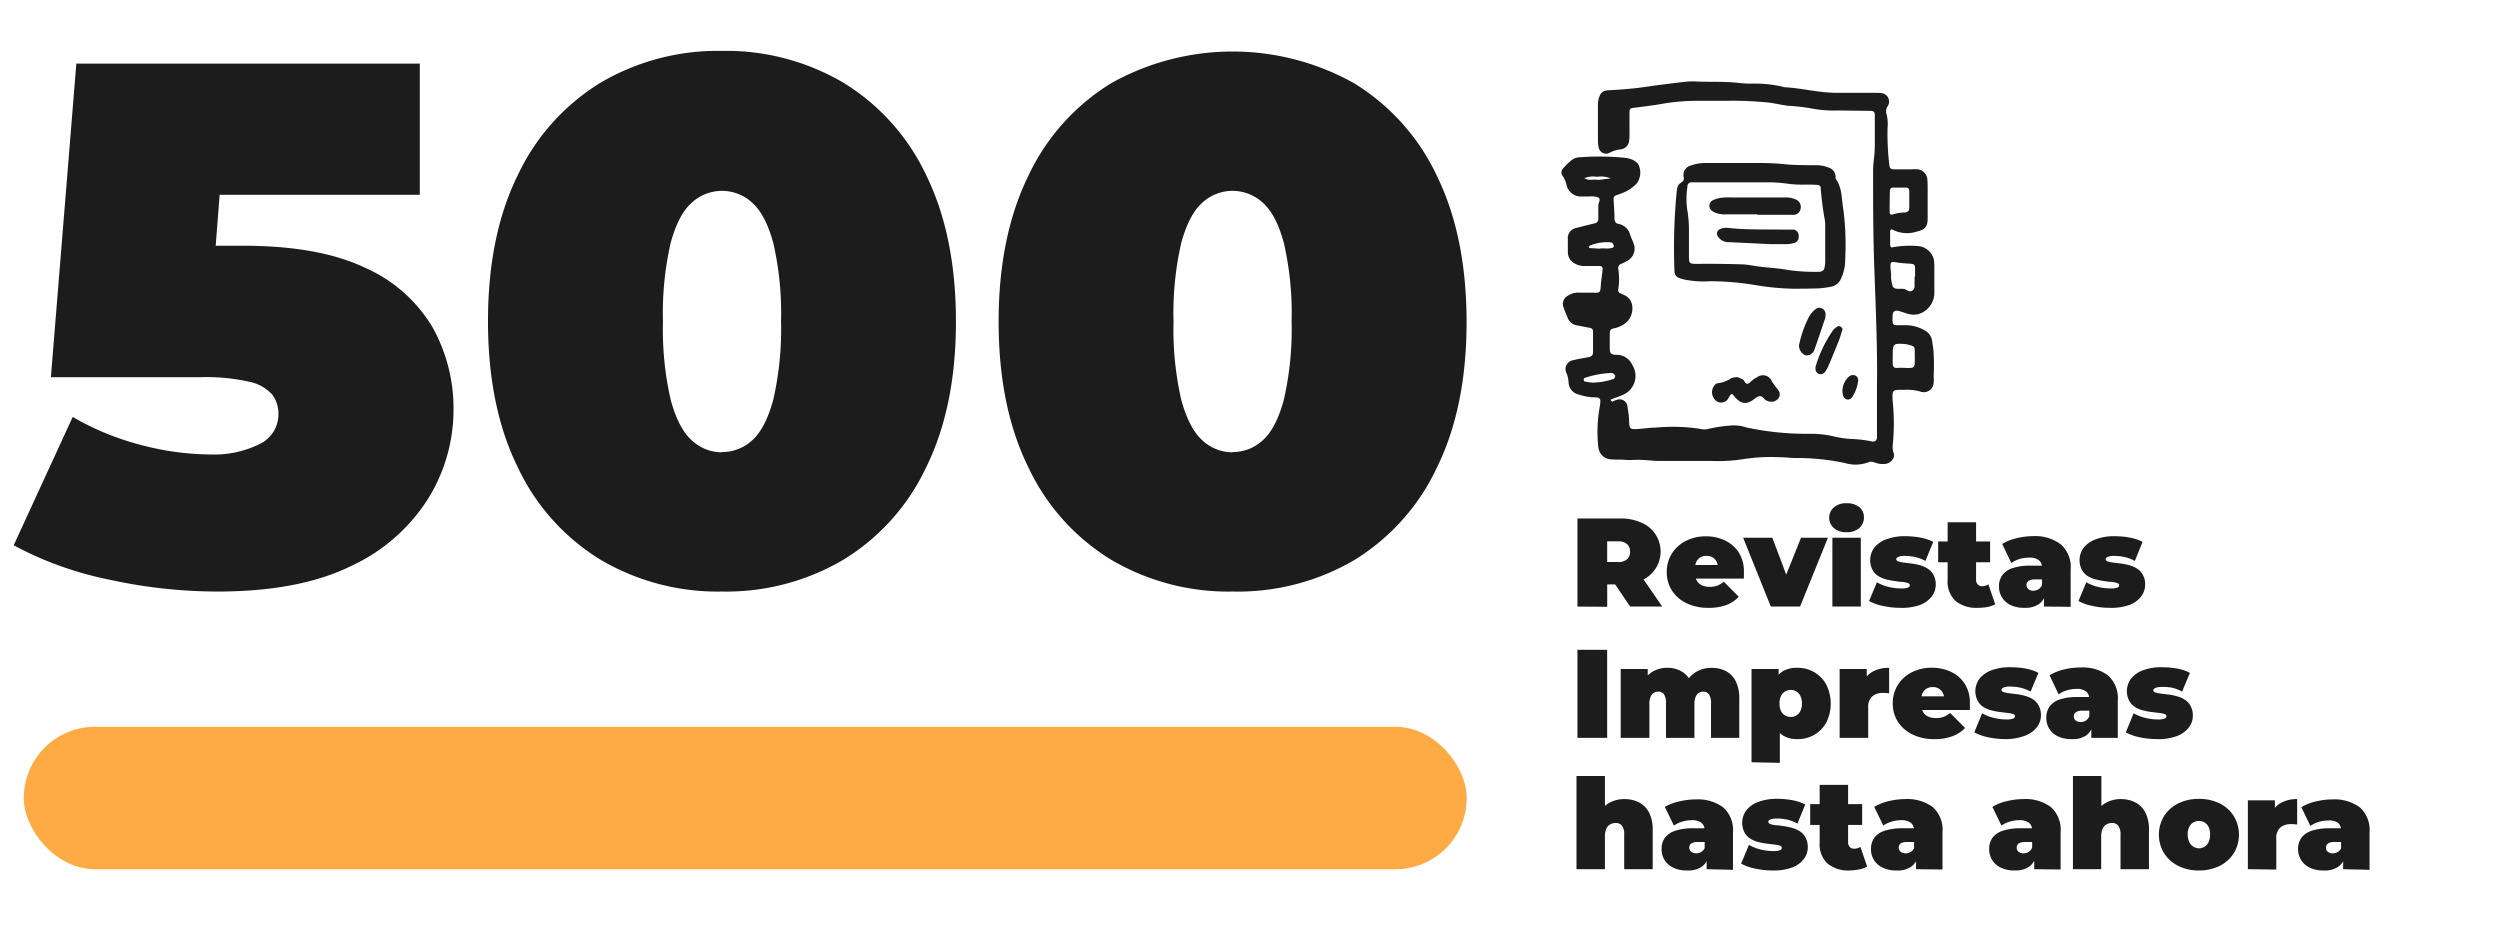
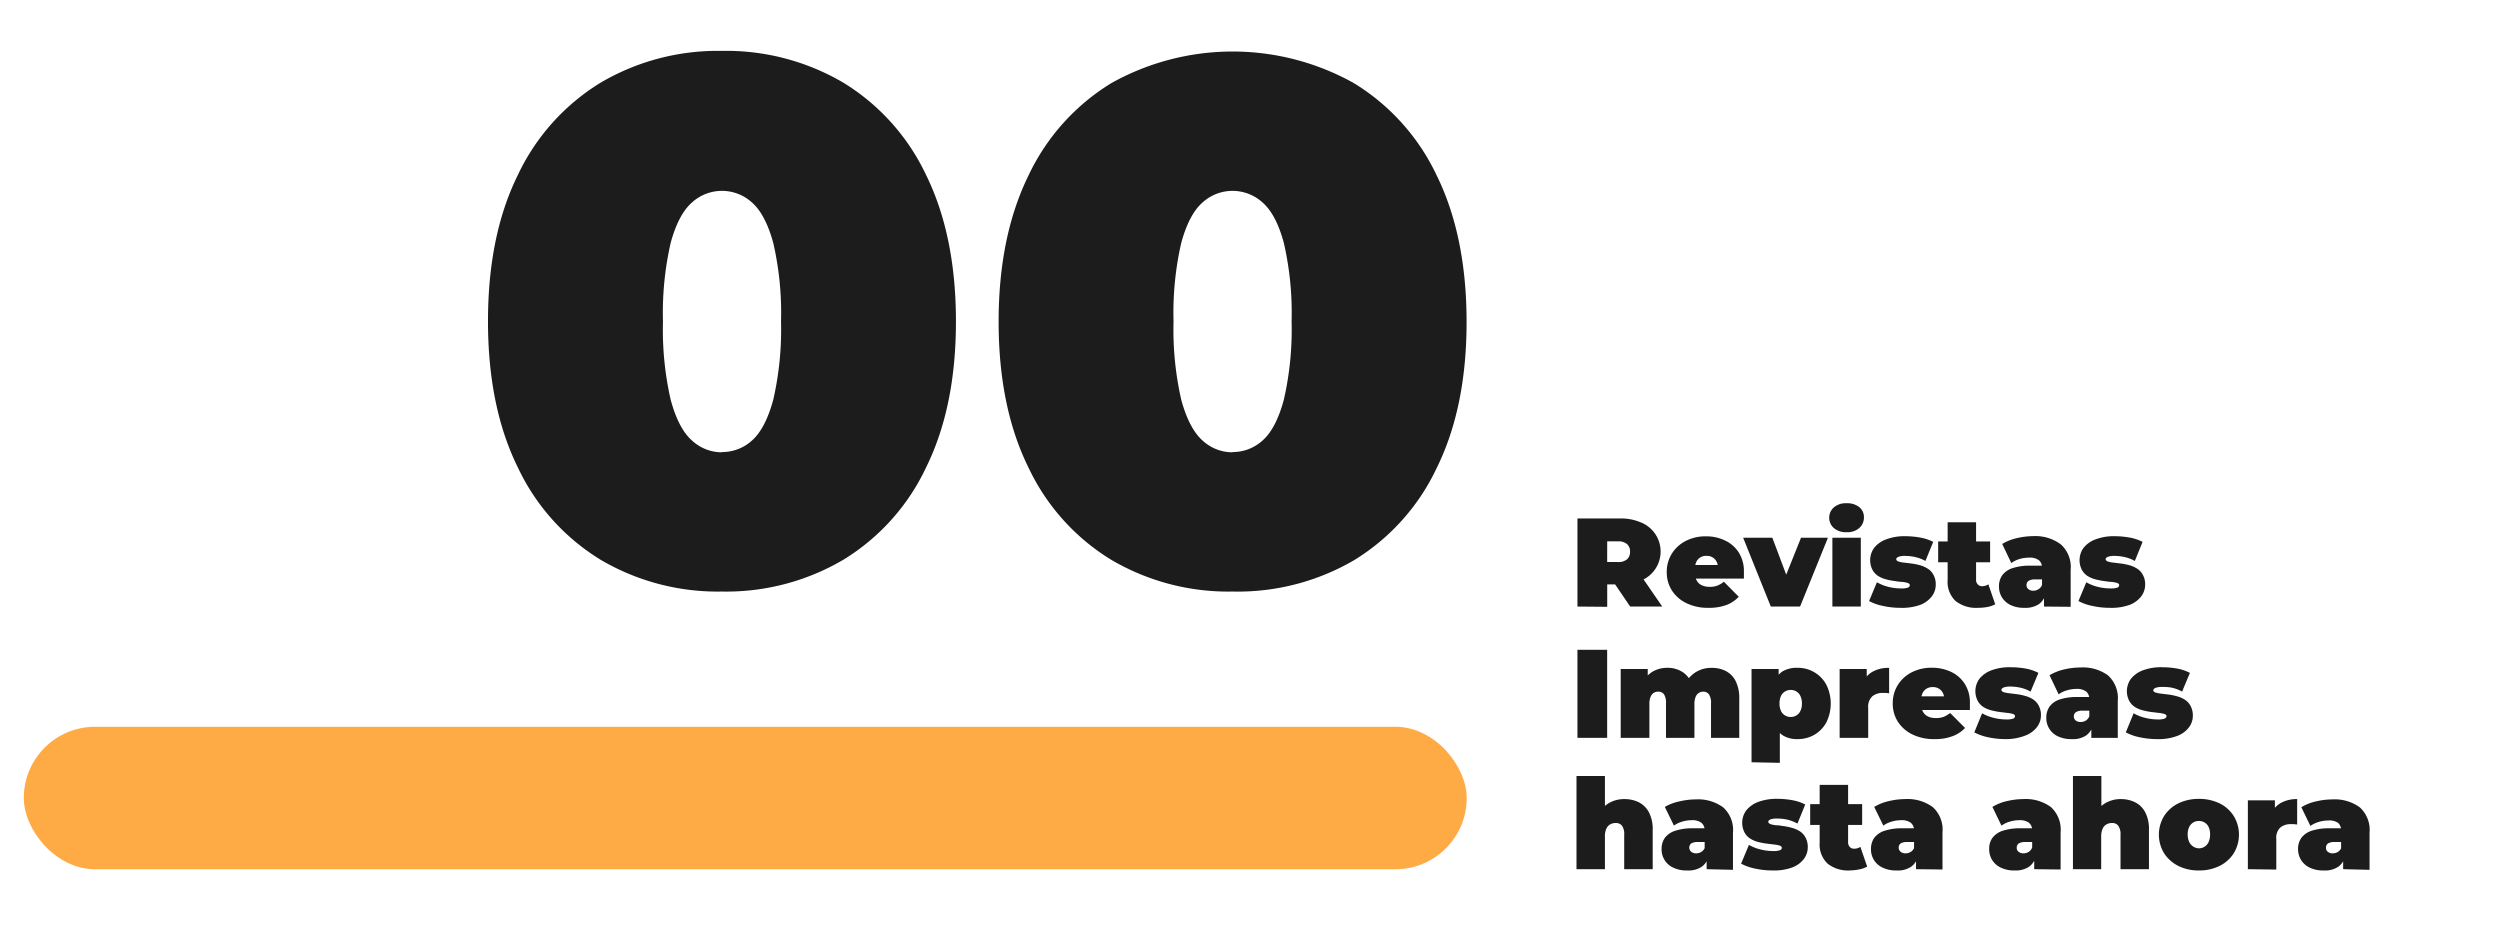
<svg xmlns="http://www.w3.org/2000/svg" id="Capa_1" data-name="Capa 1" viewBox="0 0 393.04 146.36">
  <defs>
    <style>.cls-1,.cls-2{fill:#1c1c1c;}.cls-2{fill-rule:evenodd;}.cls-3{fill:#ffab45;}</style>
  </defs>
-   <path class="cls-1" d="M34.16,93a79.72,79.72,0,0,1-16.93-1.86A54.57,54.57,0,0,1,2.15,85.73l9.28-20.18A42.65,42.65,0,0,0,22.33,70a43.5,43.5,0,0,0,10.79,1.45,16.06,16.06,0,0,0,7.65-1.62,5.15,5.15,0,0,0,3-4.76,4.87,4.87,0,0,0-1-3.07,6.7,6.7,0,0,0-3.66-2,31,31,0,0,0-7.6-.7H8L12,10H66V30.63H21.63L35.44,18.92,33,50.35,19.2,38.63H38.11q12.06,0,19.31,3.48A23.19,23.19,0,0,1,68,51.45a26.15,26.15,0,0,1,3.3,13A26.56,26.56,0,0,1,67.4,78.25,28.35,28.35,0,0,1,55.33,88.92Q47.16,93,34.16,93Z" />
  <path class="cls-1" d="M113.5,93a36.26,36.26,0,0,1-19.08-5,33.91,33.91,0,0,1-13-14.5q-4.7-9.51-4.7-23t4.7-23a34,34,0,0,1,13-14.5,36.34,36.34,0,0,1,19.08-5,36.35,36.35,0,0,1,19.09,5,34,34,0,0,1,13,14.5q4.69,9.53,4.7,23t-4.7,23a33.91,33.91,0,0,1-13,14.5A36.27,36.27,0,0,1,113.5,93Zm0-21.93a6.94,6.94,0,0,0,4.76-1.85q2.08-1.86,3.31-6.38a49.37,49.37,0,0,0,1.22-12.3,49.16,49.16,0,0,0-1.22-12.35q-1.23-4.47-3.31-6.32a7,7,0,0,0-9.51,0c-1.39,1.23-2.5,3.34-3.31,6.32a49.23,49.23,0,0,0-1.21,12.35,49.45,49.45,0,0,0,1.21,12.3c.81,3,1.92,5.14,3.31,6.38A6.94,6.94,0,0,0,113.5,71.11Z" />
  <path class="cls-1" d="M193.78,93a36.27,36.27,0,0,1-19.09-5,33.91,33.91,0,0,1-13-14.5Q157,64,157,50.58t4.7-23a34,34,0,0,1,13-14.5,39.06,39.06,0,0,1,38.17,0,34,34,0,0,1,13,14.5q4.69,9.53,4.7,23t-4.7,23a33.91,33.91,0,0,1-13,14.5A36.26,36.26,0,0,1,193.78,93Zm0-21.93a6.94,6.94,0,0,0,4.75-1.85c1.39-1.24,2.5-3.37,3.31-6.38a49.37,49.37,0,0,0,1.22-12.3,49.16,49.16,0,0,0-1.22-12.35c-.81-3-1.92-5.09-3.31-6.32a7,7,0,0,0-9.51,0q-2.09,1.85-3.31,6.32a49.23,49.23,0,0,0-1.21,12.35,49.45,49.45,0,0,0,1.21,12.3q1.23,4.51,3.31,6.38A6.94,6.94,0,0,0,193.78,71.11Z" />
  <path class="cls-1" d="M248,95.36V81.51h6.67a8,8,0,0,1,3.35.64,4.93,4.93,0,0,1,0,9.12,8.35,8.35,0,0,1-3.35.61h-4.07L252.68,90v5.4Zm4.67-4.88-2.07-2.12h3.77a2.05,2.05,0,0,0,1.44-.44,1.53,1.53,0,0,0,.46-1.18,1.55,1.55,0,0,0-.46-1.19,2.05,2.05,0,0,0-1.44-.44h-3.77L252.68,83Zm3.62,4.88-3.4-5h5l3.44,5Z" />
  <path class="cls-1" d="M268.59,95.56a7.63,7.63,0,0,1-3.45-.73,5.56,5.56,0,0,1-2.29-2,5.26,5.26,0,0,1-.81-2.88,5.39,5.39,0,0,1,.8-2.91,5.53,5.53,0,0,1,2.2-2,6.71,6.71,0,0,1,3.13-.72,6.78,6.78,0,0,1,3,.64,5.16,5.16,0,0,1,2.18,1.88,5.52,5.52,0,0,1,.82,3.08c0,.16,0,.33,0,.53s0,.36,0,.52h-8.33V88.83h5.95l-1.68.58a2.39,2.39,0,0,0-.22-1.08,1.69,1.69,0,0,0-1.58-.94,1.76,1.76,0,0,0-1,.25,1.6,1.6,0,0,0-.62.69,2.53,2.53,0,0,0-.22,1.08v.67a2.35,2.35,0,0,0,.28,1.19,1.77,1.77,0,0,0,.79.74,2.93,2.93,0,0,0,1.25.25,3.29,3.29,0,0,0,1.23-.2,4.23,4.23,0,0,0,1-.6l2.34,2.36a5.18,5.18,0,0,1-1.95,1.3A7.91,7.91,0,0,1,268.59,95.56Z" />
  <path class="cls-1" d="M278.4,95.36l-4.35-10.82h4.59l3.3,8.78h-2.31l3.52-8.78h4.23L283,95.36Z" />
  <path class="cls-1" d="M290.31,83.67a2.86,2.86,0,0,1-2-.65,2.17,2.17,0,0,1,0-3.25,2.86,2.86,0,0,1,2-.65,3,3,0,0,1,2,.61,2,2,0,0,1,.73,1.59,2.17,2.17,0,0,1-.73,1.69A2.82,2.82,0,0,1,290.31,83.67Zm-2.23,11.69V84.54h4.47V95.36Z" />
  <path class="cls-1" d="M298.76,95.56a12.55,12.55,0,0,1-2.73-.3,7.54,7.54,0,0,1-2.18-.77l1.23-2.95a6.76,6.76,0,0,0,1.79.72,8.16,8.16,0,0,0,2,.25,3,3,0,0,0,1.1-.13.43.43,0,0,0,.28-.38c0-.16-.11-.27-.33-.35a5,5,0,0,0-.89-.17c-.37,0-.78-.08-1.22-.14a11,11,0,0,1-1.34-.27,4.6,4.6,0,0,1-1.22-.53,2.65,2.65,0,0,1-.89-1,3.32,3.32,0,0,1,.28-3.4,4.29,4.29,0,0,1,1.86-1.33,8.09,8.09,0,0,1,3.06-.51,13.57,13.57,0,0,1,2.37.22,7.19,7.19,0,0,1,2,.67l-1.22,3a6,6,0,0,0-1.64-.62,7.4,7.4,0,0,0-1.49-.17,2.78,2.78,0,0,0-1.16.16c-.2.1-.3.22-.3.35s.11.28.33.36a4.07,4.07,0,0,0,.89.18l1.22.15a10.3,10.3,0,0,1,1.32.27,4.51,4.51,0,0,1,1.22.55,2.5,2.5,0,0,1,.89,1,3,3,0,0,1,.34,1.53,3,3,0,0,1-.62,1.81,4.15,4.15,0,0,1-1.86,1.35A8.5,8.5,0,0,1,298.76,95.56Z" />
  <path class="cls-1" d="M304.71,88.4V85.13h8.17V88.4Zm6.22,7.16a5.17,5.17,0,0,1-3.49-1.08,4.14,4.14,0,0,1-1.24-3.31V82.11h4.47v9a1,1,0,0,0,.27.77.87.87,0,0,0,.66.28,1.74,1.74,0,0,0,1-.3L313.68,95a4.2,4.2,0,0,1-1.24.43A8.23,8.23,0,0,1,310.93,95.56Z" />
  <path class="cls-1" d="M318.29,95.56a4.87,4.87,0,0,1-2.22-.45,3.34,3.34,0,0,1-1.35-1.22,3.26,3.26,0,0,1-.45-1.69,3,3,0,0,1,.53-1.78,3.24,3.24,0,0,1,1.64-1.11,8.65,8.65,0,0,1,2.77-.38h2.26v2.16h-1.54a1.86,1.86,0,0,0-1,.23.77.77,0,0,0-.33.68.78.78,0,0,0,.29.62,1.13,1.13,0,0,0,.78.25,1.5,1.5,0,0,0,.84-.25,1.39,1.39,0,0,0,.57-.78l.57,1.33a2.82,2.82,0,0,1-1.09,1.8A3.8,3.8,0,0,1,318.29,95.56Zm3.06-.2V93.44l-.31-.51V89.29a1.52,1.52,0,0,0-.49-1.21,2.38,2.38,0,0,0-1.57-.41,5.22,5.22,0,0,0-1.49.22,4.14,4.14,0,0,0-1.28.63l-1.43-3a7.5,7.5,0,0,1,2.28-.91,11.19,11.19,0,0,1,2.59-.32A6.68,6.68,0,0,1,324,85.59a4.78,4.78,0,0,1,1.54,4v5.81Z" />
  <path class="cls-1" d="M331.68,95.56a12.55,12.55,0,0,1-2.73-.3,7.54,7.54,0,0,1-2.18-.77L328,91.54a6.76,6.76,0,0,0,1.79.72,8.16,8.16,0,0,0,2,.25,3,3,0,0,0,1.1-.13.43.43,0,0,0,.28-.38c0-.16-.11-.27-.33-.35a5,5,0,0,0-.89-.17c-.37,0-.78-.08-1.22-.14a11,11,0,0,1-1.34-.27,4.6,4.6,0,0,1-1.22-.53,2.65,2.65,0,0,1-.89-1,3.32,3.32,0,0,1,.28-3.4,4.29,4.29,0,0,1,1.86-1.33,8.09,8.09,0,0,1,3.06-.51,13.57,13.57,0,0,1,2.37.22,7.19,7.19,0,0,1,2,.67l-1.22,3a6,6,0,0,0-1.64-.62,7.4,7.4,0,0,0-1.49-.17,2.78,2.78,0,0,0-1.16.16c-.2.1-.3.22-.3.35s.11.28.33.36a4.07,4.07,0,0,0,.89.18l1.22.15a10.3,10.3,0,0,1,1.32.27,4.51,4.51,0,0,1,1.22.55,2.5,2.5,0,0,1,.89,1,3,3,0,0,1,.34,1.53,3,3,0,0,1-.62,1.81,4.15,4.15,0,0,1-1.86,1.35A8.5,8.5,0,0,1,331.68,95.56Z" />
  <path class="cls-1" d="M248,116V102.16h4.67V116Z" />
  <path class="cls-1" d="M269.12,105a4.7,4.7,0,0,1,2.21.5,3.6,3.6,0,0,1,1.54,1.57,5.9,5.9,0,0,1,.57,2.77V116H269v-5.4a2.38,2.38,0,0,0-.33-1.44,1.08,1.08,0,0,0-.87-.42,1.3,1.3,0,0,0-.71.19,1.36,1.36,0,0,0-.51.63,3,3,0,0,0-.19,1.15V116h-4.47v-5.4a2.48,2.48,0,0,0-.31-1.44,1.06,1.06,0,0,0-.89-.42,1.23,1.23,0,0,0-1.22.82,2.81,2.81,0,0,0-.19,1.15V116H254.8V105.18h4.25v3.11l-.87-.87a4.27,4.27,0,0,1,1.64-1.83,4.51,4.51,0,0,1,2.3-.6,4.34,4.34,0,0,1,2.52.74,3.69,3.69,0,0,1,1.48,2.34l-1.37-.21a4.82,4.82,0,0,1,1.73-2.11A4.62,4.62,0,0,1,269.12,105Z" />
  <path class="cls-1" d="M275.37,119.84V105.18h4.26v1.47l0,4,.19,4v5.28Zm7.22-3.64a4.17,4.17,0,0,1-2.32-.6,3.51,3.51,0,0,1-1.35-1.84,9.63,9.63,0,0,1-.44-3.15,10.46,10.46,0,0,1,.41-3.2,3.33,3.33,0,0,1,1.31-1.83,4.3,4.3,0,0,1,2.39-.59,5.12,5.12,0,0,1,2.62.68,5.06,5.06,0,0,1,1.9,1.94,6.67,6.67,0,0,1,0,6,5,5,0,0,1-1.9,1.93A5.21,5.21,0,0,1,282.59,116.2Zm-1.06-3.48a1.7,1.7,0,0,0,.89-.24,1.63,1.63,0,0,0,.63-.71,2.52,2.52,0,0,0,.24-1.16,2.6,2.6,0,0,0-.24-1.19,1.63,1.63,0,0,0-.63-.71,1.7,1.7,0,0,0-.89-.24,1.67,1.67,0,0,0-.89.24,1.59,1.59,0,0,0-.64.71,2.6,2.6,0,0,0-.23,1.19,2.53,2.53,0,0,0,.23,1.16,1.59,1.59,0,0,0,.64.71A1.67,1.67,0,0,0,281.53,112.72Z" />
  <path class="cls-1" d="M289.22,116V105.18h4.26v3.27l-.7-.93a3.62,3.62,0,0,1,1.59-1.9A5.1,5.1,0,0,1,297,105v4l-.53-.06-.46,0a2.51,2.51,0,0,0-1.65.53,2.21,2.21,0,0,0-.65,1.81V116Z" />
  <path class="cls-1" d="M304.12,116.2a7.63,7.63,0,0,1-3.45-.73,5.62,5.62,0,0,1-2.29-2,5.26,5.26,0,0,1-.81-2.88,5.33,5.33,0,0,1,.8-2.9,5.48,5.48,0,0,1,2.2-2,6.71,6.71,0,0,1,3.13-.71,6.92,6.92,0,0,1,3,.63,5.17,5.17,0,0,1,2.18,1.88,5.46,5.46,0,0,1,.82,3.08c0,.16,0,.34,0,.53s0,.37,0,.52h-8.33v-2.15h6l-1.69.57a2.39,2.39,0,0,0-.22-1.08,1.75,1.75,0,0,0-.63-.69,1.79,1.79,0,0,0-.95-.25,1.88,1.88,0,0,0-1,.25,1.72,1.72,0,0,0-.62.69,2.53,2.53,0,0,0-.22,1.08v.67a2.43,2.43,0,0,0,.28,1.19,1.77,1.77,0,0,0,.79.74,2.79,2.79,0,0,0,1.25.25,3.39,3.39,0,0,0,1.24-.2,4.7,4.7,0,0,0,1-.59l2.34,2.35a5.18,5.18,0,0,1-2,1.3A7.69,7.69,0,0,1,304.12,116.2Z" />
  <path class="cls-1" d="M315.3,116.2a13.11,13.11,0,0,1-2.73-.29,8.18,8.18,0,0,1-2.18-.77l1.23-3a6.76,6.76,0,0,0,1.79.71,8.18,8.18,0,0,0,2,.26,3,3,0,0,0,1.1-.14.42.42,0,0,0,.28-.38c0-.16-.11-.27-.33-.34a4.27,4.27,0,0,0-.89-.17l-1.22-.15a11,11,0,0,1-1.34-.27,4.18,4.18,0,0,1-1.22-.53,2.65,2.65,0,0,1-.89-1,3.31,3.31,0,0,1,.28-3.39,4.31,4.31,0,0,1,1.86-1.34,8.1,8.1,0,0,1,3.06-.5,13.56,13.56,0,0,1,2.37.21,7,7,0,0,1,2,.68l-1.23,2.94a5.85,5.85,0,0,0-1.63-.62,7.4,7.4,0,0,0-1.49-.17,3,3,0,0,0-1.16.16c-.2.11-.31.23-.31.36s.12.27.34.35a4.07,4.07,0,0,0,.89.18l1.22.15a8.88,8.88,0,0,1,1.32.28,4.2,4.2,0,0,1,1.22.54,2.65,2.65,0,0,1,.89,1,3.15,3.15,0,0,1,.34,1.53,3,3,0,0,1-.62,1.81,4.13,4.13,0,0,1-1.86,1.35A8.29,8.29,0,0,1,315.3,116.2Z" />
  <path class="cls-1" d="M325.72,116.2a4.86,4.86,0,0,1-2.21-.45,3.14,3.14,0,0,1-1.8-2.91,3,3,0,0,1,.53-1.78,3.25,3.25,0,0,1,1.63-1.11,8.78,8.78,0,0,1,2.78-.37h2.26v2.15h-1.54a1.84,1.84,0,0,0-1,.23.77.77,0,0,0-.33.68.82.82,0,0,0,.29.63,1.17,1.17,0,0,0,.78.24,1.57,1.57,0,0,0,.84-.24,1.39,1.39,0,0,0,.56-.79l.58,1.33a2.87,2.87,0,0,1-1.09,1.8A3.74,3.74,0,0,1,325.72,116.2Zm3.07-.19v-1.92l-.32-.52v-3.64a1.5,1.5,0,0,0-.48-1.2,2.38,2.38,0,0,0-1.57-.42,5.19,5.19,0,0,0-1.49.23,4.12,4.12,0,0,0-1.28.62l-1.43-3a7.76,7.76,0,0,1,2.28-.91,11.17,11.17,0,0,1,2.59-.31,6.68,6.68,0,0,1,4.32,1.24,4.82,4.82,0,0,1,1.54,4V116Z" />
  <path class="cls-1" d="M339.12,116.2a13,13,0,0,1-2.73-.29,8.06,8.06,0,0,1-2.18-.77l1.23-3a6.76,6.76,0,0,0,1.79.71,8.18,8.18,0,0,0,2,.26,2.88,2.88,0,0,0,1.09-.14.43.43,0,0,0,.29-.38c0-.16-.11-.27-.34-.34a4,4,0,0,0-.88-.17l-1.22-.15a11,11,0,0,1-1.34-.27,4.07,4.07,0,0,1-1.22-.53,2.65,2.65,0,0,1-.89-1,3.31,3.31,0,0,1,.28-3.39,4.31,4.31,0,0,1,1.86-1.34,8.1,8.1,0,0,1,3.06-.5,13.56,13.56,0,0,1,2.37.21,7,7,0,0,1,2,.68l-1.23,2.94a5.85,5.85,0,0,0-1.63-.62A7.4,7.4,0,0,0,340,108a2.93,2.93,0,0,0-1.16.16c-.2.11-.31.23-.31.36s.12.27.34.35a4,4,0,0,0,.89.18l1.22.15a8.88,8.88,0,0,1,1.32.28,4.32,4.32,0,0,1,1.22.54,2.65,2.65,0,0,1,.89,1,3.15,3.15,0,0,1,.34,1.53,3,3,0,0,1-.62,1.81,4.13,4.13,0,0,1-1.86,1.35A8.29,8.29,0,0,1,339.12,116.2Z" />
  <path class="cls-1" d="M255.39,125.63a5.07,5.07,0,0,1,2.26.5,3.73,3.73,0,0,1,1.59,1.58,5.72,5.72,0,0,1,.59,2.77v6.17h-4.48v-5.4a2.27,2.27,0,0,0-.35-1.44,1.21,1.21,0,0,0-1-.42,1.72,1.72,0,0,0-.84.21,1.48,1.48,0,0,0-.62.68,3.06,3.06,0,0,0-.22,1.29v5.08h-4.47V122h4.47v7l-1.07-.91a4.36,4.36,0,0,1,1.71-1.84A4.76,4.76,0,0,1,255.39,125.63Z" />
  <path class="cls-1" d="M265.25,136.85a4.74,4.74,0,0,1-2.22-.46,3.12,3.12,0,0,1-1.8-2.91,3,3,0,0,1,.53-1.78,3.29,3.29,0,0,1,1.64-1.1,8.65,8.65,0,0,1,2.77-.38h2.26v2.16h-1.54a1.87,1.87,0,0,0-1,.22.85.85,0,0,0,0,1.31,1.18,1.18,0,0,0,.78.25,1.58,1.58,0,0,0,.84-.25,1.42,1.42,0,0,0,.57-.78l.57,1.32a2.77,2.77,0,0,1-1.09,1.8A3.73,3.73,0,0,1,265.25,136.85Zm3.06-.2v-1.92l-.31-.51v-3.64a1.52,1.52,0,0,0-.49-1.21,2.38,2.38,0,0,0-1.57-.42,5.24,5.24,0,0,0-1.49.23,4.12,4.12,0,0,0-1.28.62l-1.43-2.94A7.5,7.5,0,0,1,264,126a11.19,11.19,0,0,1,2.59-.32,6.68,6.68,0,0,1,4.32,1.25,4.78,4.78,0,0,1,1.54,4v5.82Z" />
  <path class="cls-1" d="M278.64,136.85a12.55,12.55,0,0,1-2.73-.3,7.85,7.85,0,0,1-2.18-.77l1.23-2.95a6.76,6.76,0,0,0,1.79.71,8.18,8.18,0,0,0,2,.26,3,3,0,0,0,1.1-.14.41.41,0,0,0,.28-.37c0-.16-.11-.28-.33-.35a5,5,0,0,0-.89-.17l-1.22-.15a10.91,10.91,0,0,1-1.34-.26,4.32,4.32,0,0,1-1.22-.54,2.57,2.57,0,0,1-.89-1,3.31,3.31,0,0,1,.28-3.39,4.39,4.39,0,0,1,1.86-1.34,8.3,8.3,0,0,1,3.06-.5,12.67,12.67,0,0,1,2.37.22,6.89,6.89,0,0,1,2,.67l-1.22,3a6.42,6.42,0,0,0-1.64-.63,7.35,7.35,0,0,0-1.49-.16,3,3,0,0,0-1.16.15q-.3.16-.3.36t.33.36a4.07,4.07,0,0,0,.89.18c.37,0,.78.08,1.22.14a10.35,10.35,0,0,1,1.32.28,4.81,4.81,0,0,1,1.22.54,2.65,2.65,0,0,1,.89,1,3.11,3.11,0,0,1,.34,1.54,3,3,0,0,1-.62,1.81,4.06,4.06,0,0,1-1.86,1.34A8.28,8.28,0,0,1,278.64,136.85Z" />
  <path class="cls-1" d="M284.59,129.69v-3.27h8.17v3.27Zm6.22,7.16a5.17,5.17,0,0,1-3.49-1.08,4.14,4.14,0,0,1-1.24-3.31v-9.07h4.47v9a1.06,1.06,0,0,0,.27.77.87.87,0,0,0,.66.27,1.74,1.74,0,0,0,1-.29l1.07,3.1a3.94,3.94,0,0,1-1.24.44A8.23,8.23,0,0,1,290.81,136.85Z" />
  <path class="cls-1" d="M298.17,136.85a4.74,4.74,0,0,1-2.22-.46,3.12,3.12,0,0,1-1.8-2.91,3,3,0,0,1,.53-1.78,3.29,3.29,0,0,1,1.64-1.1,8.65,8.65,0,0,1,2.77-.38h2.26v2.16h-1.54a1.87,1.87,0,0,0-1,.22.85.85,0,0,0,0,1.31,1.18,1.18,0,0,0,.78.25,1.58,1.58,0,0,0,.84-.25,1.42,1.42,0,0,0,.57-.78l.57,1.32a2.77,2.77,0,0,1-1.09,1.8A3.73,3.73,0,0,1,298.17,136.85Zm3.06-.2v-1.92l-.31-.51v-3.64a1.52,1.52,0,0,0-.49-1.21,2.38,2.38,0,0,0-1.57-.42,5.24,5.24,0,0,0-1.49.23,4.12,4.12,0,0,0-1.28.62l-1.43-2.94a7.5,7.5,0,0,1,2.28-.91,11.19,11.19,0,0,1,2.59-.32,6.68,6.68,0,0,1,4.32,1.25,4.78,4.78,0,0,1,1.54,4v5.82Z" />
  <path class="cls-1" d="M316.74,136.85a4.73,4.73,0,0,1-2.21-.46,3.2,3.2,0,0,1-1.35-1.21,3.3,3.3,0,0,1-.45-1.7,2.93,2.93,0,0,1,.53-1.78,3.3,3.3,0,0,1,1.63-1.1,8.71,8.71,0,0,1,2.78-.38h2.26v2.16h-1.55a1.89,1.89,0,0,0-1,.22.81.81,0,0,0-.32.69.75.75,0,0,0,.29.62,1.18,1.18,0,0,0,.78.25,1.58,1.58,0,0,0,.84-.25,1.46,1.46,0,0,0,.56-.78l.58,1.32a2.85,2.85,0,0,1-1.09,1.8A3.76,3.76,0,0,1,316.74,136.85Zm3.07-.2v-1.92l-.32-.51v-3.64a1.52,1.52,0,0,0-.48-1.21,2.41,2.41,0,0,0-1.58-.42,5.18,5.18,0,0,0-1.48.23,4.3,4.3,0,0,0-1.29.62l-1.42-2.94a7.43,7.43,0,0,1,2.27-.91,11.27,11.27,0,0,1,2.6-.32,6.68,6.68,0,0,1,4.32,1.25,4.8,4.8,0,0,1,1.53,4v5.82Z" />
  <path class="cls-1" d="M333.42,125.63a5,5,0,0,1,2.25.5,3.7,3.7,0,0,1,1.6,1.58,5.73,5.73,0,0,1,.58,2.77v6.17h-4.47v-5.4a2.27,2.27,0,0,0-.36-1.44,1.19,1.19,0,0,0-1-.42,1.74,1.74,0,0,0-.84.21,1.46,1.46,0,0,0-.61.68,3,3,0,0,0-.23,1.29v5.08H325.9V122h4.47v7l-1.07-.91a4.45,4.45,0,0,1,1.72-1.84A4.73,4.73,0,0,1,333.42,125.63Z" />
  <path class="cls-1" d="M345.7,136.85a7.07,7.07,0,0,1-3.25-.72,5.74,5.74,0,0,1-2.23-2,5.63,5.63,0,0,1,0-5.82,5.64,5.64,0,0,1,2.23-2,7.2,7.2,0,0,1,3.25-.71,7.28,7.28,0,0,1,3.27.71,5.48,5.48,0,0,1,2.22,2,5.63,5.63,0,0,1,0,5.82,5.58,5.58,0,0,1-2.22,2A7.15,7.15,0,0,1,345.7,136.85Zm0-3.48a1.65,1.65,0,0,0,1.53-1,2.82,2.82,0,0,0,.23-1.18,2.69,2.69,0,0,0-.23-1.18,1.67,1.67,0,0,0-1.53-.94,1.7,1.7,0,0,0-.89.24,1.72,1.72,0,0,0-.63.7,2.55,2.55,0,0,0-.24,1.18,2.67,2.67,0,0,0,.24,1.18,1.72,1.72,0,0,0,.63.72A1.7,1.7,0,0,0,345.7,133.37Z" />
  <path class="cls-1" d="M353.4,136.65V125.83h4.25v3.26l-.69-.93a3.73,3.73,0,0,1,1.58-1.9,5.15,5.15,0,0,1,2.61-.63v4l-.52-.06a3.54,3.54,0,0,0-.46,0,2.54,2.54,0,0,0-1.66.52,2.22,2.22,0,0,0-.64,1.81v4.81Z" />
  <path class="cls-1" d="M365.31,136.85a4.8,4.8,0,0,1-2.22-.46,3.23,3.23,0,0,1-1.34-1.21,3.31,3.31,0,0,1-.46-1.7,2.94,2.94,0,0,1,.54-1.78,3.26,3.26,0,0,1,1.63-1.1,8.71,8.71,0,0,1,2.78-.38h2.26v2.16H367a1.89,1.89,0,0,0-1,.22.81.81,0,0,0-.32.69.77.77,0,0,0,.28.62,1.2,1.2,0,0,0,.79.25,1.58,1.58,0,0,0,.84-.25,1.46,1.46,0,0,0,.56-.78l.57,1.32a2.8,2.8,0,0,1-1.08,1.8A3.76,3.76,0,0,1,365.31,136.85Zm3.07-.2v-1.92l-.32-.51v-3.64a1.52,1.52,0,0,0-.48-1.21A2.41,2.41,0,0,0,366,129a5.12,5.12,0,0,0-1.48.23,4.3,4.3,0,0,0-1.29.62l-1.42-2.94a7.43,7.43,0,0,1,2.27-.91,11.26,11.26,0,0,1,2.59-.32,6.71,6.71,0,0,1,4.33,1.25,4.8,4.8,0,0,1,1.53,4v5.82Z" />
  <g id="notebook">
-     <path class="cls-2" d="M304,55.71c0-.7-.15-1.41-.24-2.12a2.17,2.17,0,0,0-1.19-1.66,5.93,5.93,0,0,0-2.78-.8c-.58,0-1.16,0-1.75,0a.5.5,0,0,1-.49-.49,7.87,7.87,0,0,1,0-1c0-.66.35-.91,1-.74s1.11.39,1.67.5a3.32,3.32,0,0,0,1.33,0,3.5,3.5,0,0,0,2.56-3.26c0-1.36,0-2.72,0-4.08a9.17,9.17,0,0,0-.06-1.17,2.79,2.79,0,0,0-2.58-2.21,14.78,14.78,0,0,0-3.87.19c-.36.1-.43-.14-.44-.41q0-1,0-2c0-.35.16-.48.46-.31a5,5,0,0,0,3.77.25c1.26-.3,1.65-.75,1.67-2,0-1.55,0-3.11,0-4.66,0-.52,0-1-.05-1.56a1.72,1.72,0,0,0-1.48-1.56,7.87,7.87,0,0,0-1,0h-2.73c-.53,0-.71-.16-.76-.63a42,42,0,0,1-.29-5.82,6.8,6.8,0,0,0-.12-2.12,1.48,1.48,0,0,1,.18-1.41,1.33,1.33,0,0,0-1-2,9.16,9.16,0,0,0-1.17-.05c-2.07,0-4.15,0-6.22,0-2.65-.05-5.24-.74-7.89-.88-.06,0-.12,0-.18-.06a19.85,19.85,0,0,0-4.42-.51A20.17,20.17,0,0,1,273,13c-2.19-.22-4.39-.08-6.58-.2a11.28,11.28,0,0,0-1.74.09c-1.48.17-2.95.36-4.43.55-1.09.14-2.17.33-3.27.44-1.35.14-2.7.24-4.06.31-.89.05-1.27.27-1.6,1.38a3.41,3.41,0,0,0-.1,1c0,1.88,0,3.76,0,5.64a4.36,4.36,0,0,0,.16,1.14,1.19,1.19,0,0,0,1.55.73,4.77,4.77,0,0,1,1.81-.59,1.51,1.51,0,0,0,1.39-1.4,6.51,6.51,0,0,0,.05-1.17c0-1,0-1.94,0-2.91s0-1,.94-1.09c1.22-.16,2.44-.31,3.65-.5a32.39,32.39,0,0,1,6-.57c1.55,0,3.11,0,4.66,0a54.2,54.2,0,0,1,7,.32c.89.15,1.78.34,2.68.46a30.51,30.51,0,0,1,3.46.38,19,19,0,0,0,4.44.36l5.05.06c.52,0,.69.19.69.69,0,1.36,0,2.72,0,4.08,0,.78,0,1.55-.09,2.33s-.19,1.67-.18,2.51c0,4.92,0,9.84.18,14.76.22,6.35.52,12.69.43,19V61h0v6.61c0,.38,0,.77,0,1.16s-.24.71-.73.64a20.29,20.29,0,0,0-2.88-.38,15.42,15.42,0,0,1-3.26-.44,15.64,15.64,0,0,0-3.85-.39,45,45,0,0,1-9.82-1,6.13,6.13,0,0,0-2.69-.28,22.6,22.6,0,0,0-3.25.5,2.53,2.53,0,0,1-1.34,0,28.55,28.55,0,0,0-7-.19c-.91,0-1.81.16-2.71.21-1.39.07-1.37,0-1.45-1.37,0-.71-.14-1.42-.24-2.12a1.25,1.25,0,0,0-1.51-1.14,5.09,5.09,0,0,0-.89.34s-.17-.12-.23-.2,0-.15.07-.17c.65-.26,1.34-.46,2-.78a3.22,3.22,0,0,0,1.31-4.63,2.69,2.69,0,0,0-2.47-1.59c-1,0-1.07-.34-1.07-1.19s0-1.42,0-2.13c0-.53.12-.73.62-.83a4.38,4.38,0,0,0,1.92-.88,3,3,0,0,0,1-2.61,2.09,2.09,0,0,0-1.32-1.77,3.65,3.65,0,0,0-.53-.25.52.52,0,0,1-.36-.6,10,10,0,0,0,0-3.28.71.71,0,0,1,.48-.76,8.79,8.79,0,0,0,.87-.43,2.2,2.2,0,0,0,1.06-2.81c-.15-.43-.37-.83-.51-1.26a2.36,2.36,0,0,0-1.86-1.78c-.45-.09-.61-.38-.63-.83,0-1-.08-2.06-.14-3.09a.55.55,0,0,1,.41-.58,14.36,14.36,0,0,0,1.62-.64,7.46,7.46,0,0,0,1.55-1.14,2.87,2.87,0,0,0,.31-3.08,2.23,2.23,0,0,0-.89-.71,4.14,4.14,0,0,0-1.31-.33,41,41,0,0,0-7.18-.06,2.08,2.08,0,0,0-1.06.4,10.43,10.43,0,0,0-1.39,1.35.87.87,0,0,0-.12,1.08,4.21,4.21,0,0,1,.64,1.39,2.3,2.3,0,0,0,2.35,1.93c.45,0,.9,0,1.36,0a2.79,2.79,0,0,1,1.31.16c.46.29,0,.81,0,1.24,0,.71,0,1.42,0,2.13a.66.66,0,0,1-.56.69c-.94.23-1.88.45-2.81.71a1.63,1.63,0,0,0-1.42,1.8c0,.65,0,1.3,0,2a2,2,0,0,0,1.18,1.85,2.91,2.91,0,0,0,1.5.35c.78,0,1.55,0,2.33,0a.44.44,0,0,1,.46.5c-.09.9-.24,1.79-.3,2.69s-.06,1.07-1.21,1c-.71,0-1.43,0-2.13,0a2.89,2.89,0,0,0-1.84.49,1.46,1.46,0,0,0-.66,1.84c.18.55.42,1.08.64,1.62a1.87,1.87,0,0,0,1.43,1.19l2.09.4a.54.54,0,0,1,.47.53q0,1.65,0,3.3c0,.46-.22.67-.71.77-.82.16-1.66.28-2.47.49a1.4,1.4,0,0,0-1,2,4.82,4.82,0,0,1,.34,1.49A2,2,0,0,0,248.1,62a10.81,10.81,0,0,0,1.89.43c.38.06.78,0,1.16.07a.49.49,0,0,1,.45.53,5.13,5.13,0,0,1-.11,1,22.27,22.27,0,0,0-.24,6,1.76,1.76,0,0,0,.06.39,2.08,2.08,0,0,0,2,1.8c.7.07,1.42,0,2.13.07s1.43,0,2.14,0c1.1,0,2.19.17,3.29.18,2.72,0,5.44,0,8.17,0a25.65,25.65,0,0,0,5-.28,27.82,27.82,0,0,1,5.62-.31c1,0,2.07.15,3.1.13a36,36,0,0,1,7.31.79,5.77,5.77,0,0,0,3.82-.18,1.4,1.4,0,0,1,.92.12,3.37,3.37,0,0,0,1.72.17c.68-.1,1.49-.93,1.18-1.69a2.78,2.78,0,0,1-.13-1.34,33.74,33.74,0,0,0,0-6.59c-.17-2.17,0-2,1.78-2a7.85,7.85,0,0,1,2.49.25A1.55,1.55,0,0,0,304,60.18a4.45,4.45,0,0,0,0-1C304.06,58.05,304.07,56.88,304,55.71ZM251.29,28.29c-.78-.17-1.54.2-2.2-.29a3.78,3.78,0,0,1,2-.2,3.91,3.91,0,0,1,2.14.25Zm.31,10.76v.05L249.9,39s-.08-.07-.08-.11a.39.39,0,0,1,.06-.18.25.25,0,0,1,.14-.13,7,7,0,0,1,3.16-.48.51.51,0,0,1,.34.15,1,1,0,0,1,.21.46c0,.08-.14.23-.24.25a3.09,3.09,0,0,1-.75.11C252.36,39.06,252,39.05,251.6,39.05Zm-1.11,21.1c-.43,0-.88-.09-1.31-.16-.09,0-.19-.17-.2-.27a.33.33,0,0,1,.14-.3,15.17,15.17,0,0,1,4.11-.78.57.57,0,0,1,.37.06c.14.1.32.26.33.41a.54.54,0,0,1-.25.46A10.4,10.4,0,0,1,250.49,60.15ZM297.12,30a.47.47,0,0,1,.46-.51c.7,0,1.41,0,2.11,0a.48.48,0,0,1,.48.49c0,.52,0,1,0,1.54h0c0,.39,0,.77,0,1.16s-.18.68-.68.73a7.21,7.21,0,0,0-1.32.14c-1.08.31-1.09.33-1.09-.67S297.1,30.91,297.12,30Zm.09,12c0-.85.08-.9,1-.74.7.12,1.4.15,2.11.2s.75.21.76.86c0,.39,0,.77,0,1.16H301a6.57,6.57,0,0,1,0,.77c-.05.49.17,1.1-.34,1.43s-.85-.14-1.28-.24c-.62-.14-1.46.19-1.81-.4a5.13,5.13,0,0,1-.26-1.88C297.28,42.73,297.23,42.35,297.21,42Zm1.08,15.86c-.53,0-.7-.19-.72-.69s0-.78,0-1.17h0v-.19c0-1.75.07-1.85,1.88-1.73a5.23,5.23,0,0,1,.95.22c.49.13.63.28.63.82C301,58.38,301.47,57.81,298.29,57.82Zm-34-29.12c-.53.25-.61.77-.68,1.31a92.45,92.45,0,0,0-.37,12.23c0,1.11.3,1.36,1.48,1.65a15.56,15.56,0,0,0,4.25.28,44.87,44.87,0,0,1,7,.61,40.12,40.12,0,0,0,5.79.57c1.42,0,2.85,0,4.28-.06a17.27,17.27,0,0,0,1.72-.23,2.16,2.16,0,0,0,1.72-1.4,6.62,6.62,0,0,0,.61-2.83,43.68,43.68,0,0,0-.26-7.75c-.33-1.69-.14-3.49-1.21-5-.1-.13,0-.38-.06-.57a1.49,1.49,0,0,0-.93-1.15,5.37,5.37,0,0,0-2.27-.43c-1.56,0-3.13,0-4.67-.14a35.83,35.83,0,0,0-3.87-.2h-3.3c-1.75,0-3.5,0-5.25,0a6.9,6.9,0,0,0-2.48.4,1.52,1.52,0,0,0-1.09,1.8C264.74,28.25,264.73,28.48,264.28,28.7Zm1,.49a.6.6,0,0,1,.65-.56h7c1.48,0,3,0,4.46,0a22.75,22.75,0,0,1,3.86.24,16.12,16.12,0,0,0,2.51.11c.65,0,1.29,0,1.94.05.27,0,.52.15.53.45a46.62,46.62,0,0,0,.64,5,5.11,5.11,0,0,1,.07,1c0,1.88,0,3.75,0,5.63a4.42,4.42,0,0,1-.16,1.14c0,.15-.25.27-.4.37a.78.78,0,0,1-.38.07,30,30,0,0,1-4.82-.27c-1.52-.29-3.08-.36-4.62-.55-.89-.11-1.78-.32-2.68-.35q-3.28-.1-6.59-.08c-1.89,0-1.76.12-1.77-1.77,0-1.17,0-2.33,0-3.5a18.83,18.83,0,0,0-.21-2.89A12,12,0,0,1,265.32,29.19Zm11.09,30a5.34,5.34,0,0,0-.82.51c-.26.18-.48.51-.76.58-.45.1-.5-.49-.8-.68a6.21,6.21,0,0,0-.86-.35,2.8,2.8,0,0,0-1,.19,4.7,4.7,0,0,1-2.14.78c-.2,0-.42.28-.57.48a1.68,1.68,0,0,0,0,1.84,1.31,1.31,0,0,0,2.11.31,7.31,7.31,0,0,0,.41-.66c.26-.37.37-.36.65,0,1,1.25,1.91,1.48,3.12.56.64-.48,1.09-.86,1.72,0a1.47,1.47,0,0,0,.69.32,1.38,1.38,0,0,0,1.52-.56,1.05,1.05,0,0,0-.11-1.25c-.34-.47-.71-.91-1-1.39A1.49,1.49,0,0,0,276.41,59.2ZM287,49.69v-.17a1,1,0,0,0-.5-1,.93.93,0,0,0-1.09.11,4,4,0,0,0-1,1.16,17.54,17.54,0,0,0-1.47,4c0,.13-.08.25-.1.38a1.68,1.68,0,0,0,1,1.69,1.3,1.3,0,0,0,1.45-1c.58-1.57,1.09-3.17,1.63-4.75A2.42,2.42,0,0,0,287,49.69Zm-.28,9a3.48,3.48,0,0,0,.64-.94c.59-1.36,1.15-2.73,1.7-4.11.24-.6.41-1.22.6-1.83.06-.2-.26-.55-.64-.55a2.67,2.67,0,0,0-.76.56,19.88,19.88,0,0,0-2.79,5.7,1.51,1.51,0,0,0,0,.76A.78.78,0,0,0,286.71,58.66Zm3,3.33a.92.92,0,0,0,.72.8.84.84,0,0,0,.79-.45,5.94,5.94,0,0,0,.9-2.5.8.8,0,0,0-.4-.81.94.94,0,0,0-1.07.17,3.09,3.09,0,0,0-1,2.41C289.69,61.74,289.69,61.87,289.71,62Zm-20.32-28.7a3.94,3.94,0,0,0,1.88.38h5v.07h5.23a5.52,5.52,0,0,0,.58,0,1.13,1.13,0,0,0,1-1,1.25,1.25,0,0,0-.59-1.32,3.79,3.79,0,0,0-1.87-.41c-2.84,0-5.68,0-8.52,0a10,10,0,0,0-1.55.06,4.41,4.41,0,0,0-1.28.39,1,1,0,0,0-.54.95A1.11,1.11,0,0,0,269.39,33.29Zm12.55,2.78c-.45,0-.91,0-1.36,0-3-.05-6.07.06-9.09-.29a2.63,2.63,0,0,0-1.12.22.78.78,0,0,0-.3,1.15,2,2,0,0,0,1.82.89l6.38.31v0c.9,0,1.81,0,2.71,0a4.77,4.77,0,0,0,1.13-.19.93.93,0,0,0,.66-1A1,1,0,0,0,281.94,36.07Z" />
-   </g>
+     </g>
  <rect class="cls-3" x="3.74" y="114.26" width="226.85" height="22.4" rx="11.2" />
</svg>